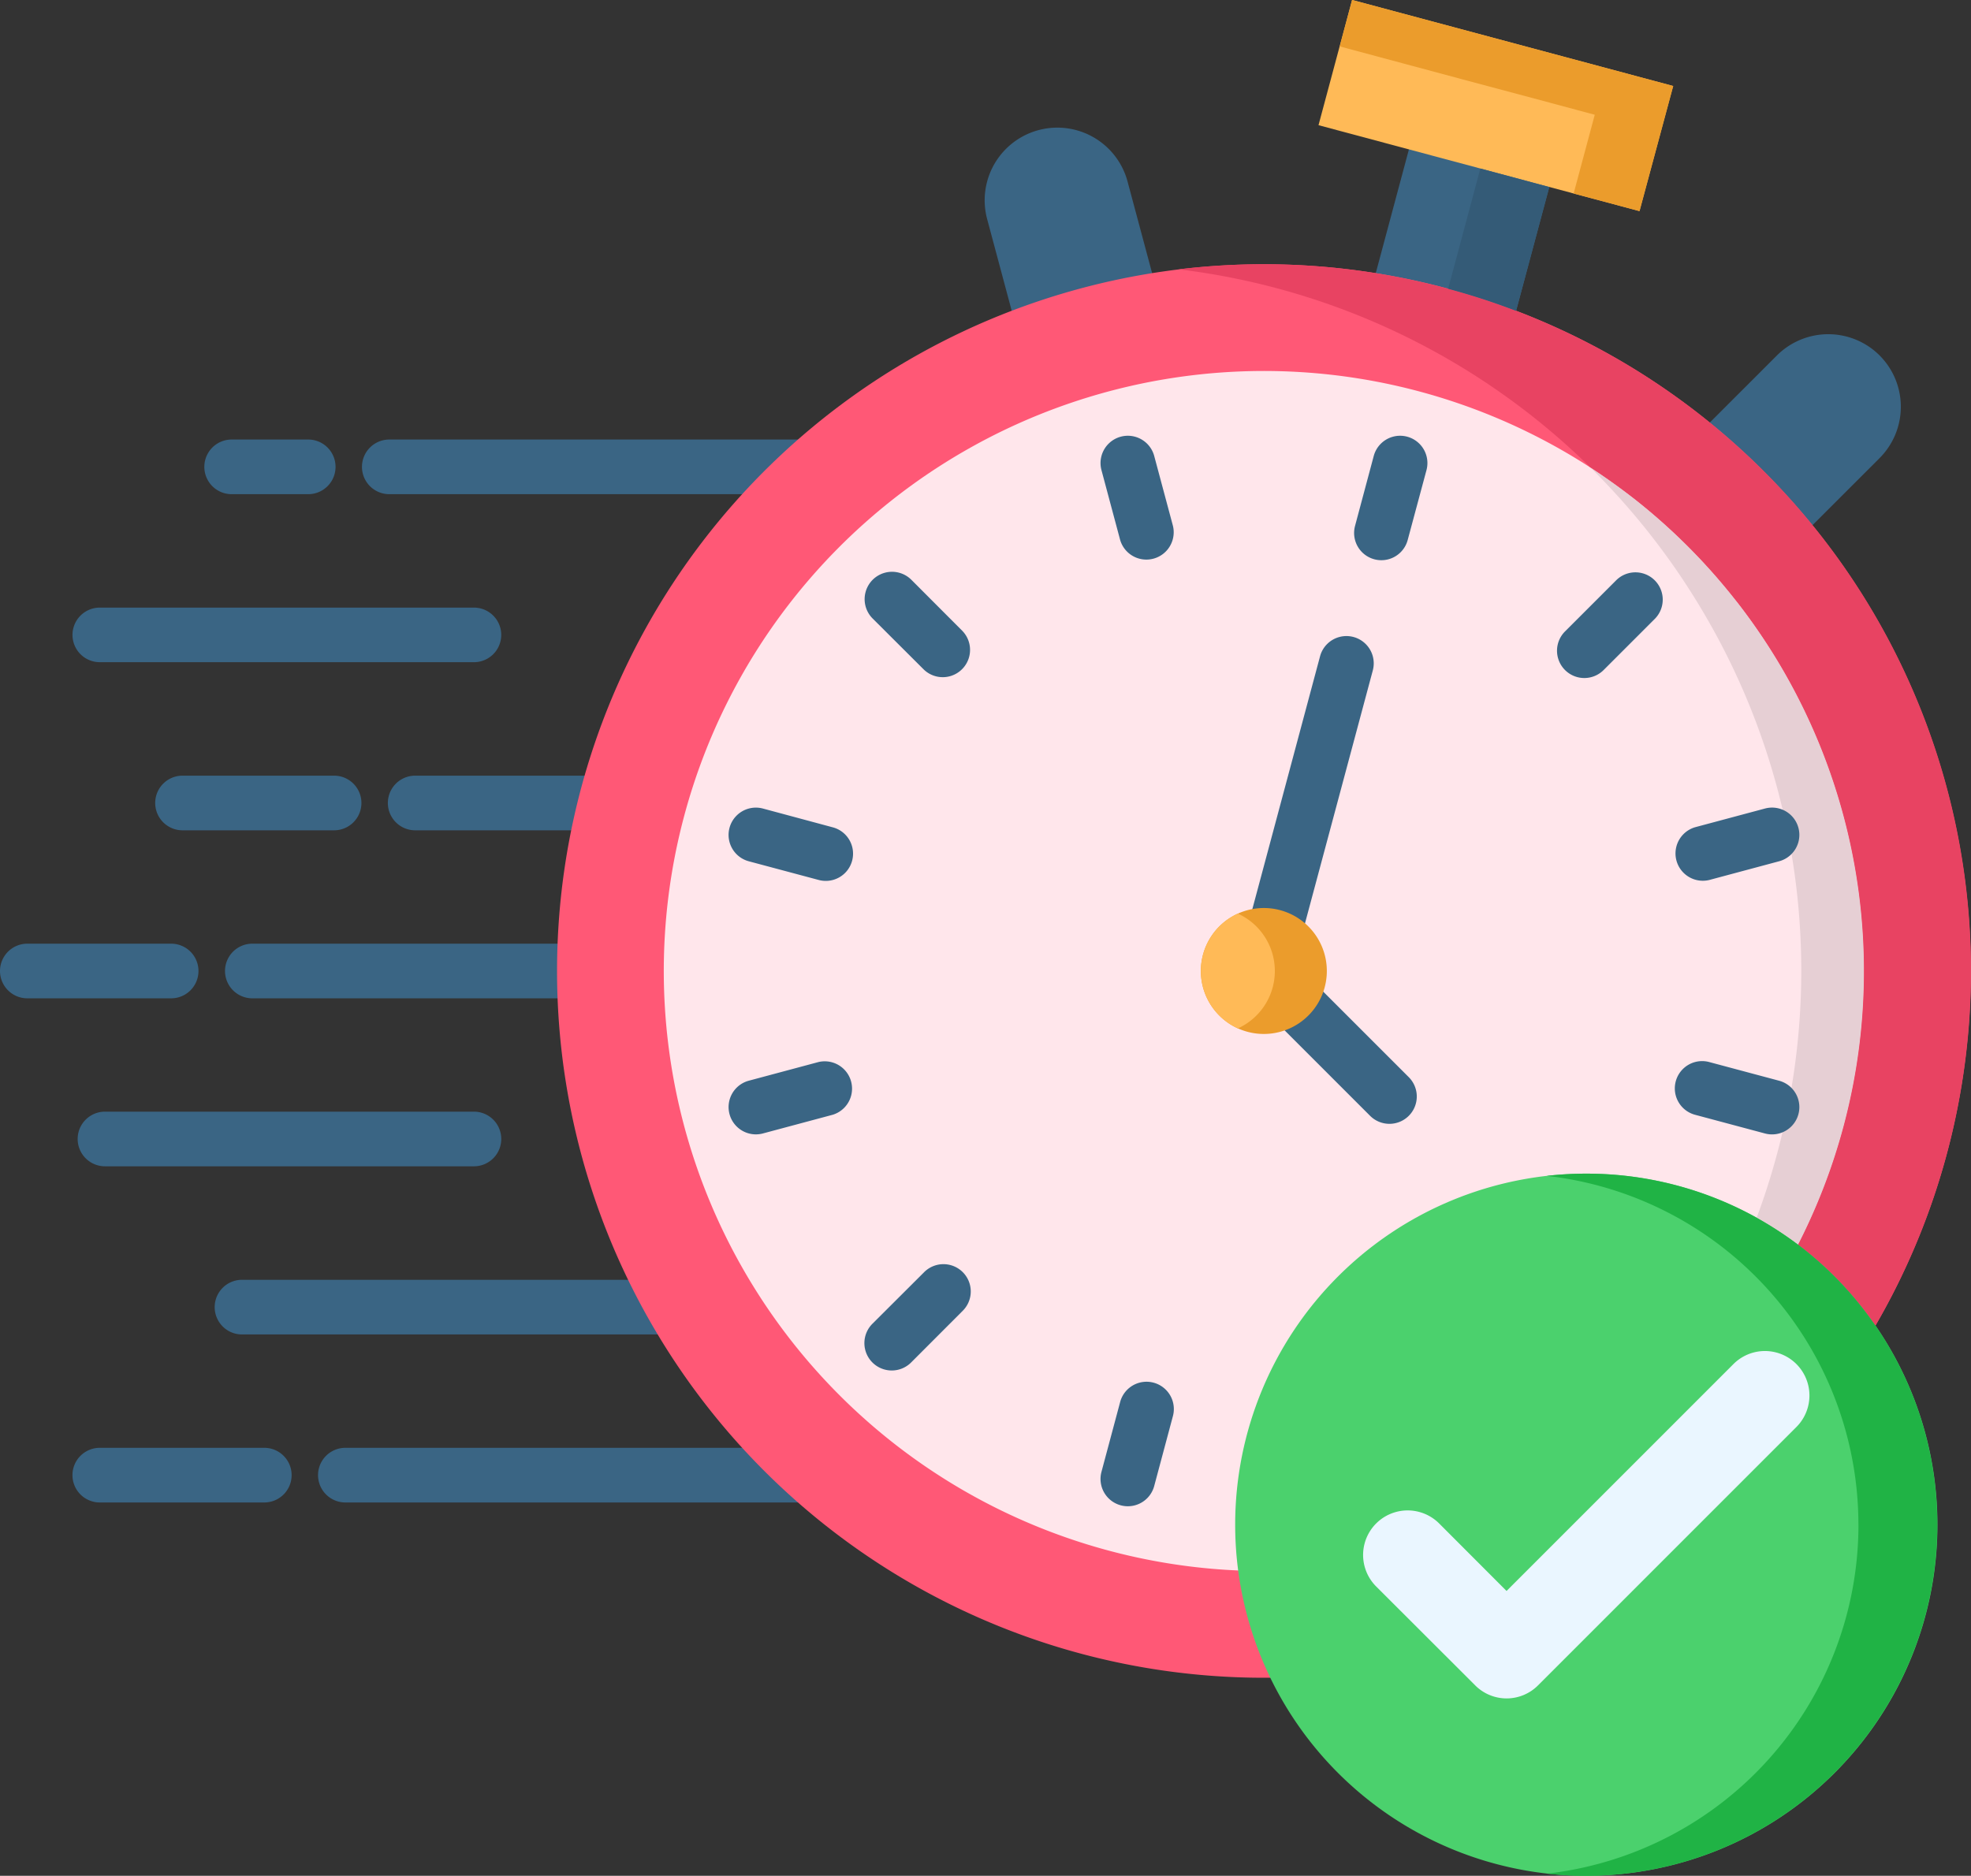
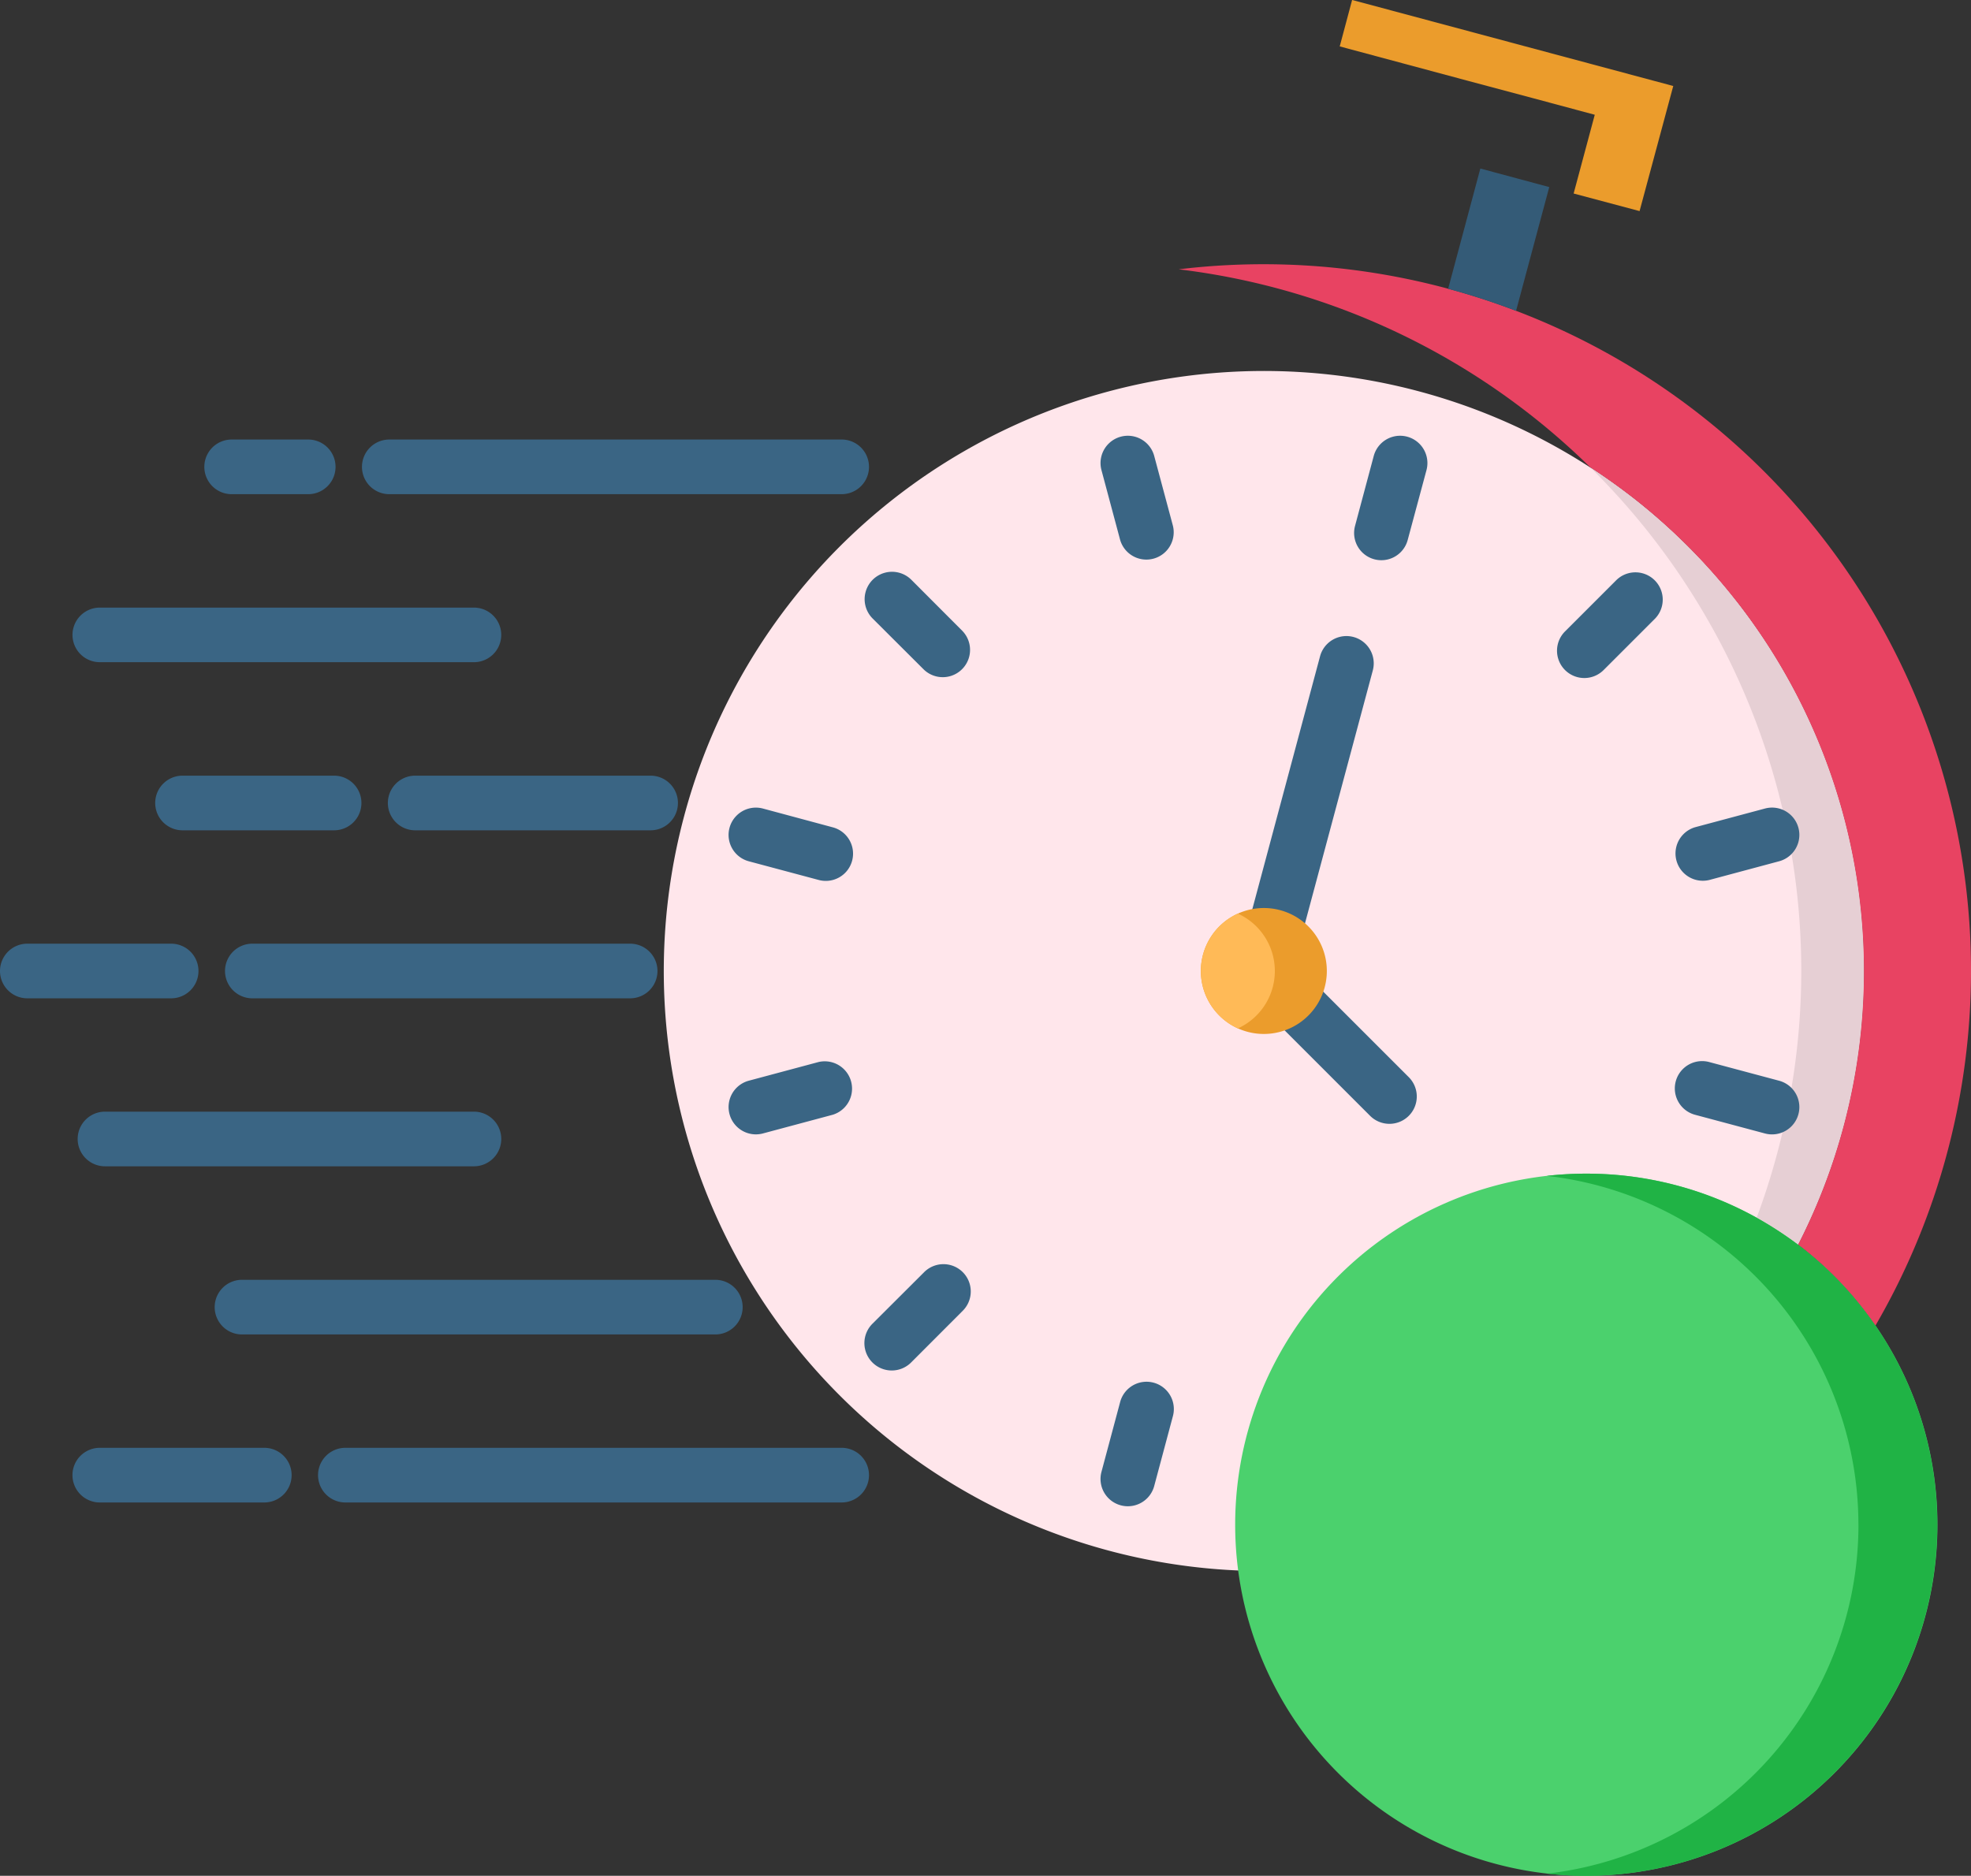
<svg xmlns="http://www.w3.org/2000/svg" width="169.704" height="161.538" viewBox="0 0 169.704 161.538">
  <rect x="0" y="0" width="169.704" height="161.538" fill="#333333" stroke="none" />
  <g id="response" transform="translate(.03 -12.304)">
    <path id="Path_440" fill="#3a6584" d="M19.916 131.218a2.353 2.353 0 0 1 0-4.706h6.592a2.353 2.353 0 0 1 0 4.706Zm13.573 0a2.353 2.353 0 0 1 0-4.706h38.949a2.353 2.353 0 1 1 0 4.706ZM8.562 218.05a2.353 2.353 0 1 1 0-4.706h14.164a2.353 2.353 0 1 1 0 4.706Zm21.145 0a2.353 2.353 0 1 1 0-4.706h42.731a2.353 2.353 0 1 1 0 4.706Zm-8.9-14.469a2.353 2.353 0 1 1 0-4.706H61.56a2.353 2.353 0 1 1 0 4.706ZM9.01 189.1a2.353 2.353 0 0 1 0-4.706h31.766a2.353 2.353 0 0 1 0 4.706Zm-6.687-14.466a2.353 2.353 0 1 1 0-4.706h12.383a2.353 2.353 0 1 1 0 4.706Zm19.374 0a2.353 2.353 0 1 1 0-4.706h32.529a2.353 2.353 0 1 1 0 4.706Zm-6.011-14.469a2.353 2.353 0 1 1 0-4.706h13.05a2.353 2.353 0 1 1 0 4.706Zm20.032 0a2.353 2.353 0 1 1 0-4.706h20.27a2.353 2.353 0 1 1 0 4.706ZM8.562 145.687a2.348 2.348 0 1 1 0-4.7h32.215a2.348 2.348 0 1 1 0 4.7Z" data-name="Path 440" transform="translate(0 -76.356)" />
-     <path id="Path_441" fill="#3a6584" fill-rule="evenodd" d="M332.831 65.1a6.255 6.255 0 0 1 0 8.84L286.8 119.979l4.61 17.2-13.953-3.734-.867-3.248-2.39 2.373-13.945-3.734 12.583-12.592-16.847-62.885a6.257 6.257 0 0 1 12.088-3.239l14.983 55.9 40.93-40.92a6.255 6.255 0 0 1 8.84 0Z" data-name="Path 441" transform="translate(-171.027 -22.186)" />
-     <path id="Path_442" fill="#3a6584" fill-rule="evenodd" d="M308.555 127.552c-2.133 7.954-14.164 4.543-12.078-3.239l23.251-86.793a6.257 6.257 0 1 1 12.087 3.238l-23.26 86.794Z" data-name="Path 442" transform="translate(-198.073 -13.757)" />
-     <path id="Path_443" fill="#ff5876" fill-rule="evenodd" d="M264.308 157.561a60.864 60.864 0 1 1-43.035-74.544 60.874 60.874 0 0 1 43.035 74.544Z" data-name="Path 443" transform="translate(-96.722 -45.881)" />
    <path id="Path_444" fill="#ffe6eb" fill-rule="evenodd" d="M273.971 173.721a51.673 51.673 0 1 1-36.539-63.286 51.673 51.673 0 0 1 36.539 63.286Z" data-name="Path 444" transform="translate(-115.263 -64.422)" />
    <path id="Path_445" fill="#3a6584" d="M328.407 179.321a2.351 2.351 0 0 1 4.544 1.21l-6.751 25.184 9.84 9.84a2.354 2.354 0 1 1-3.334 3.324l-10.792-10.792v-.01a2.33 2.33 0 0 1-.6-2.267Z" data-name="Path 445" transform="translate(-214.781 -110.494)" />
    <g id="Group_29" fill-rule="evenodd" data-name="Group 29" transform="translate(101.461 12.304)">
      <path id="Path_446" fill="#eb9c2c" d="M318.757 248.424a5.423 5.423 0 1 1-4.12.54 5.429 5.429 0 0 1 4.12-.54Z" data-name="Path 446" transform="translate(-310.021 -170.041)" />
-       <path id="Path_447" fill="#ffba57" d="m345.4 12.3 27.642 7.411-2.9 10.773-27.633-7.4Z" data-name="Path 447" transform="translate(-330.476 -12.304)" />
      <path id="Path_448" fill="#4bd16d" d="M381.313 347.491a30.233 30.233 0 1 1-30.233-30.233 30.233 30.233 0 0 1 30.233 30.233Z" data-name="Path 448" transform="translate(-315.989 -216.186)" />
-       <path id="Path_449" fill="#eaf6ff" d="m366.431 384.02-5.8-5.81a3.836 3.836 0 1 0-5.43 5.42l8.525 8.515a3.818 3.818 0 0 0 5.42 0l22.241-22.245a3.832 3.832 0 1 0-5.42-5.42Z" data-name="Path 449" transform="translate(-338.207 -247.009)" />
      <path id="Path_450" fill="#e6cfd4" d="M423.512 147.412a60.715 60.715 0 0 1 5.648 45.435q-.757 2.815-1.753 5.487a31.87 31.87 0 0 1 3.572 2.324 51.761 51.761 0 0 0-14.145-64.265q-1.815-1.415-3.762-2.685 1.629 1.615 3.124 3.324a60.97 60.97 0 0 1 7.315 10.383Z" data-name="Path 450" transform="translate(-377.647 -93.471)" />
      <path id="Path_451" fill="#e84362" d="M354.215 109.975a51.744 51.744 0 0 1 5.3 55.408 30.247 30.247 0 0 1 6.658 6.972 60.828 60.828 0 0 0-30.947-87.394 60.964 60.964 0 0 0-29.043-3.572 60.933 60.933 0 0 1 35.424 17.04q1.943 1.272 3.762 2.685a51.854 51.854 0 0 1 8.839 8.858Z" data-name="Path 451" transform="translate(-306.188 -58.196)" />
    </g>
    <path id="Path_452" fill="#3a6584" d="M190.985 162.175a2.351 2.351 0 0 1 1.21-4.544l6.02 1.619a2.346 2.346 0 0 1-1.21 4.534Zm10.659-20.908a2.357 2.357 0 1 1 3.334-3.334l4.4 4.41a2.351 2.351 0 0 1-3.324 3.324Zm19.7-12.783a2.351 2.351 0 0 1 4.544-1.21l1.61 6.01a2.353 2.353 0 0 1-4.544 1.219Zm23.442-1.21a2.351 2.351 0 0 1 4.544 1.21l-1.619 6.02a2.346 2.346 0 1 1-4.534-1.21Zm20.908 10.668a2.351 2.351 0 0 1 3.324 3.324l-4.4 4.4a2.351 2.351 0 1 1-3.324-3.324Zm12.783 19.687a2.351 2.351 0 0 1 1.21 4.544l-6.009 1.611a2.353 2.353 0 0 1-1.219-4.544Zm1.21 23.442a2.351 2.351 0 1 1-1.21 4.544l-6.02-1.61a2.351 2.351 0 1 1 1.21-4.544Zm-53.8 34.9a2.351 2.351 0 1 1-4.544-1.21l1.61-6.02a2.351 2.351 0 0 1 4.544 1.21Zm-20.908-10.659a2.357 2.357 0 1 1-3.334-3.332l4.41-4.4a2.351 2.351 0 1 1 3.324 3.325Zm-12.783-19.7a2.351 2.351 0 0 1-1.21-4.544l6.01-1.61a2.353 2.353 0 0 1 1.218 4.542Z" data-name="Path 452" transform="translate(-126.538 -75.697)" />
    <path id="Path_453" fill="#20b345" fill-rule="evenodd" d="M428.636 347.491a30.244 30.244 0 0 1-26.836 30.052 30.758 30.758 0 0 0 3.4.181 30.244 30.244 0 0 0 18.24-54.351 31.876 31.876 0 0 0-3.572-2.324 30.147 30.147 0 0 0-14.669-3.791 30.735 30.735 0 0 0-3.4.191 30.227 30.227 0 0 1 26.833 30.043Z" data-name="Path 453" transform="translate(-268.652 -203.882)" />
    <path id="Path_454" fill="#345b77" fill-rule="evenodd" d="M376.171 66.457a59.027 59.027 0 0 1 5.848 1.9c.971-3.62 1.924-7.182 2.858-10.659l-5.934-1.598-2.772 10.357Z" data-name="Path 454" transform="translate(-251.515 -29.283)" />
    <path id="Path_455" fill="#eb9c2c" fill-rule="evenodd" d="m348.006 16.3 11.068 2.972 5.5 1.467 5.391 1.448-1.819 6.782 5.677 1.514 2.9-10.773-27.65-7.41Z" data-name="Path 455" transform="translate(-232.685)" />
    <path id="Path_456" fill="#ffba57" fill-rule="evenodd" d="M315.114 249.692a5.428 5.428 0 0 1 0 9.887 5.43 5.43 0 0 1 0-9.887Z" data-name="Path 456" transform="translate(-208.566 -158.71)" />
  </g>
</svg>